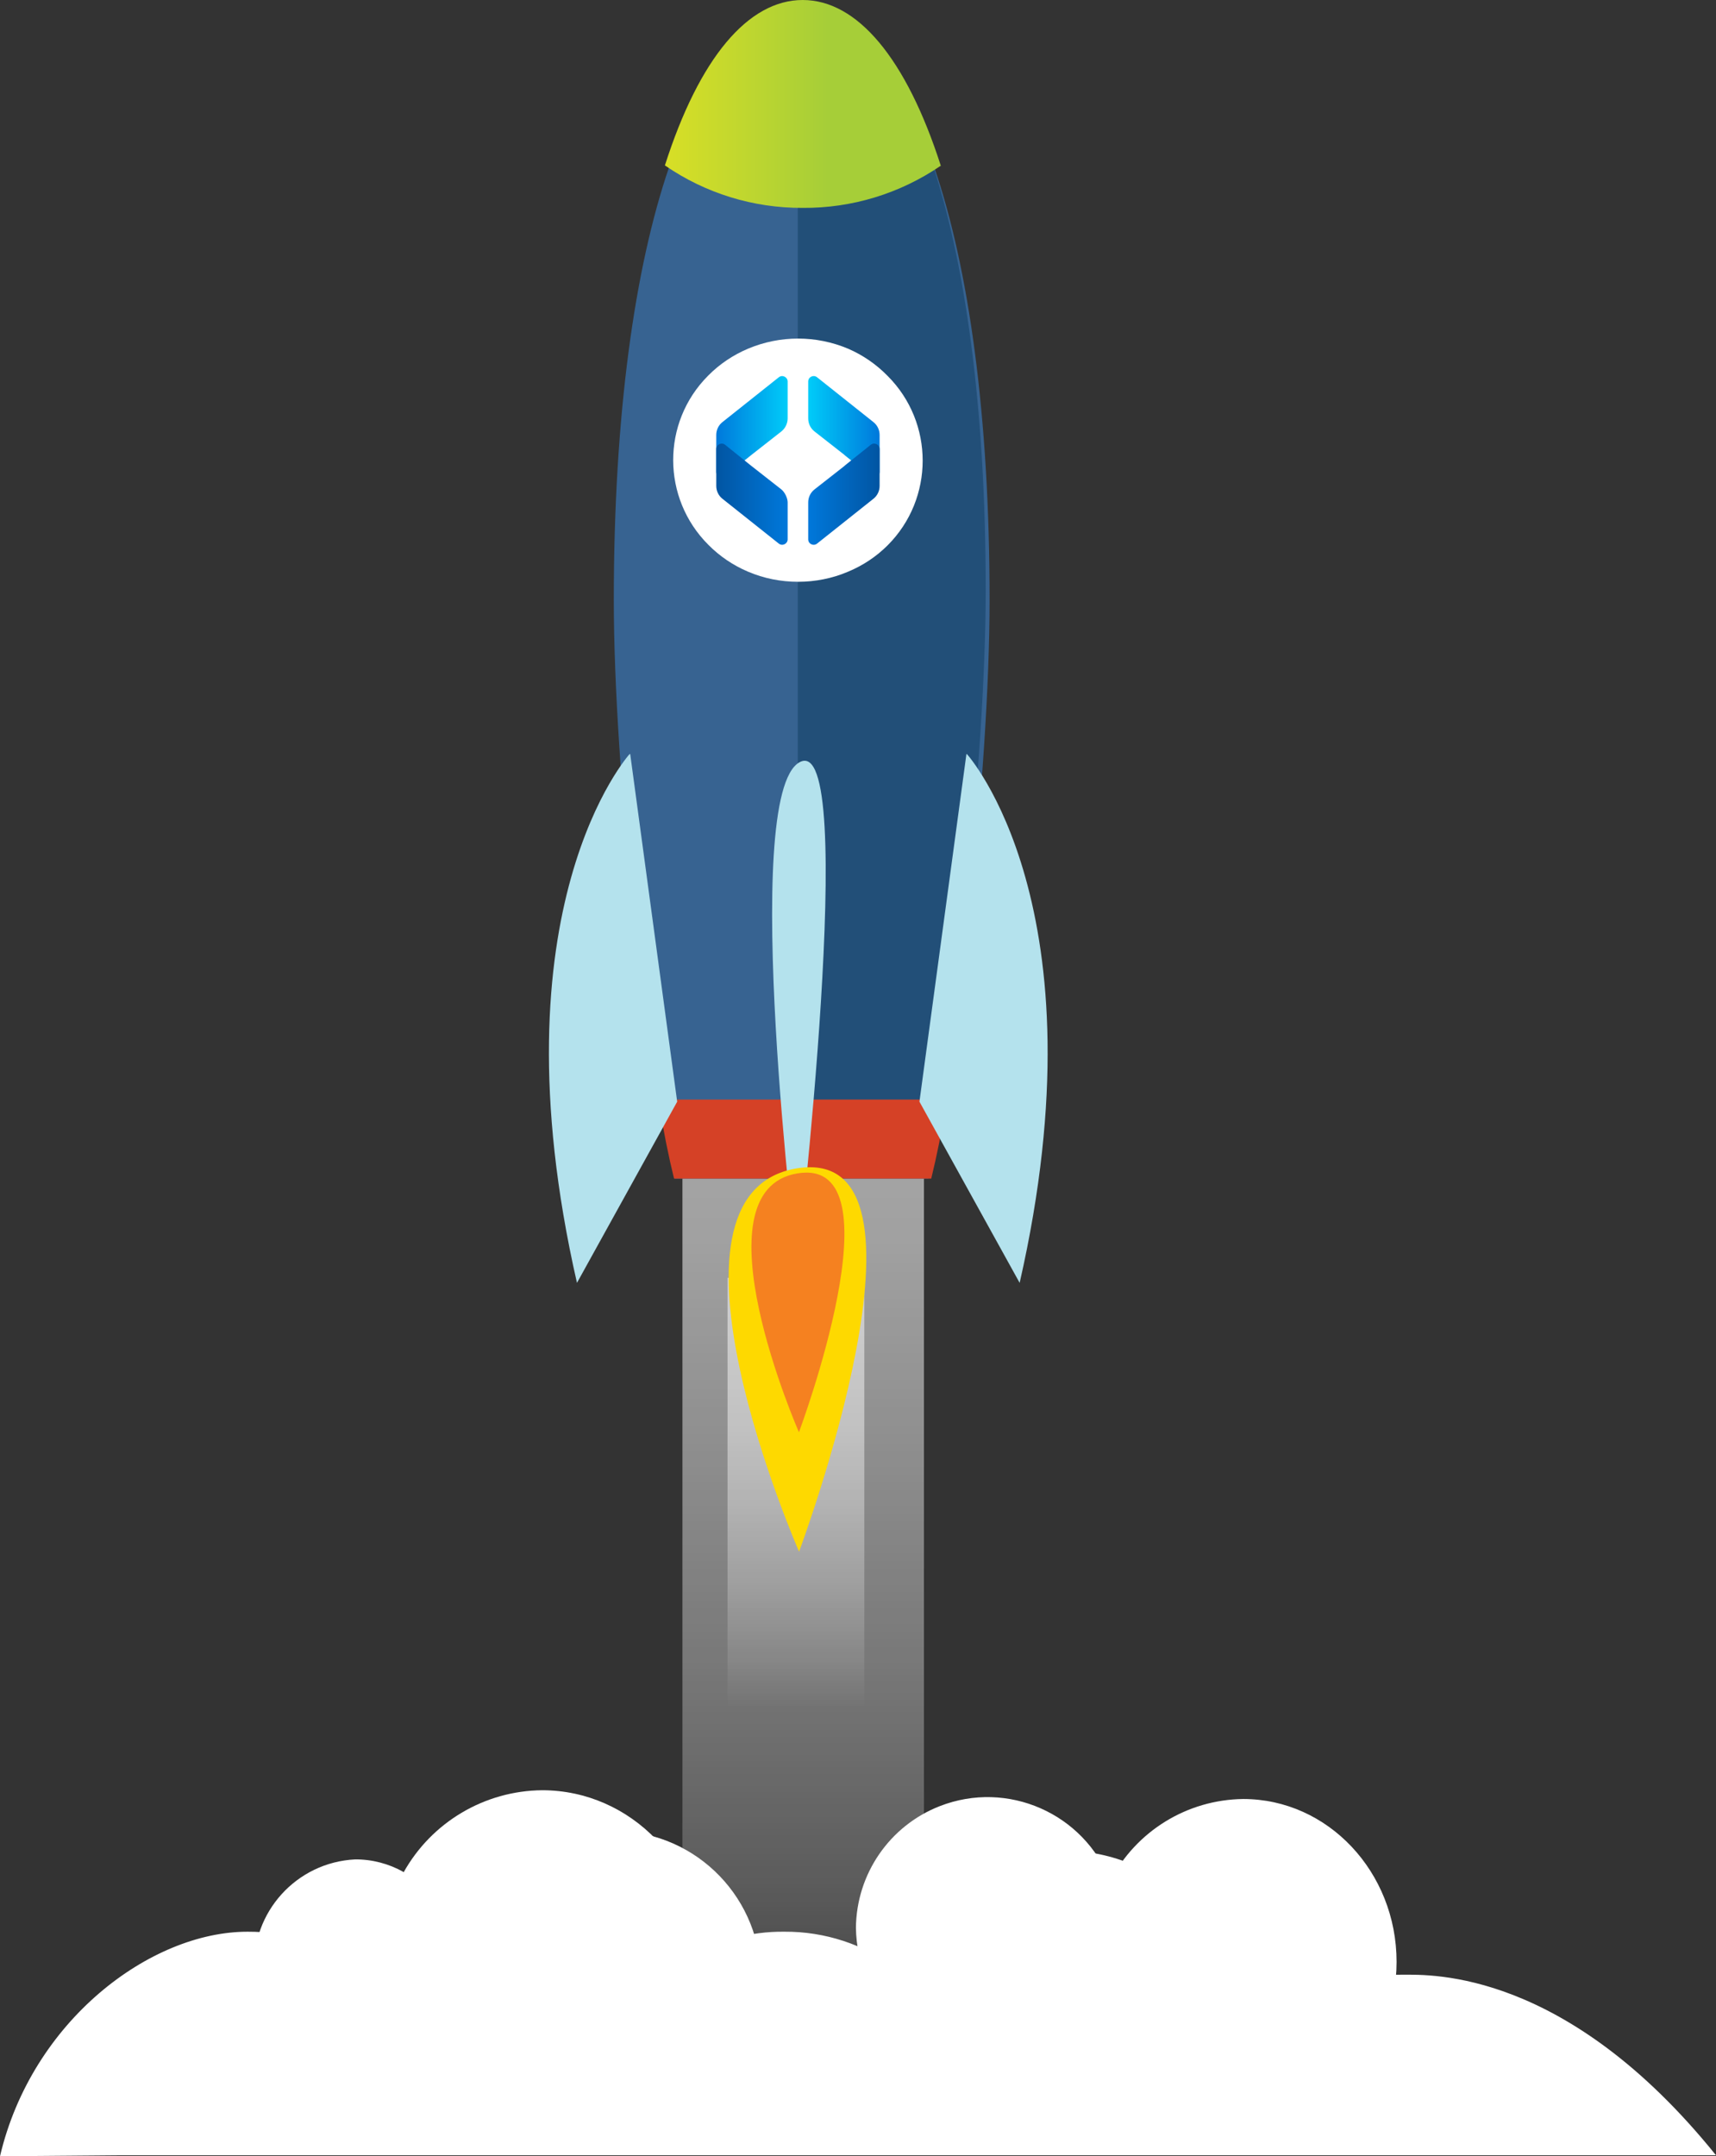
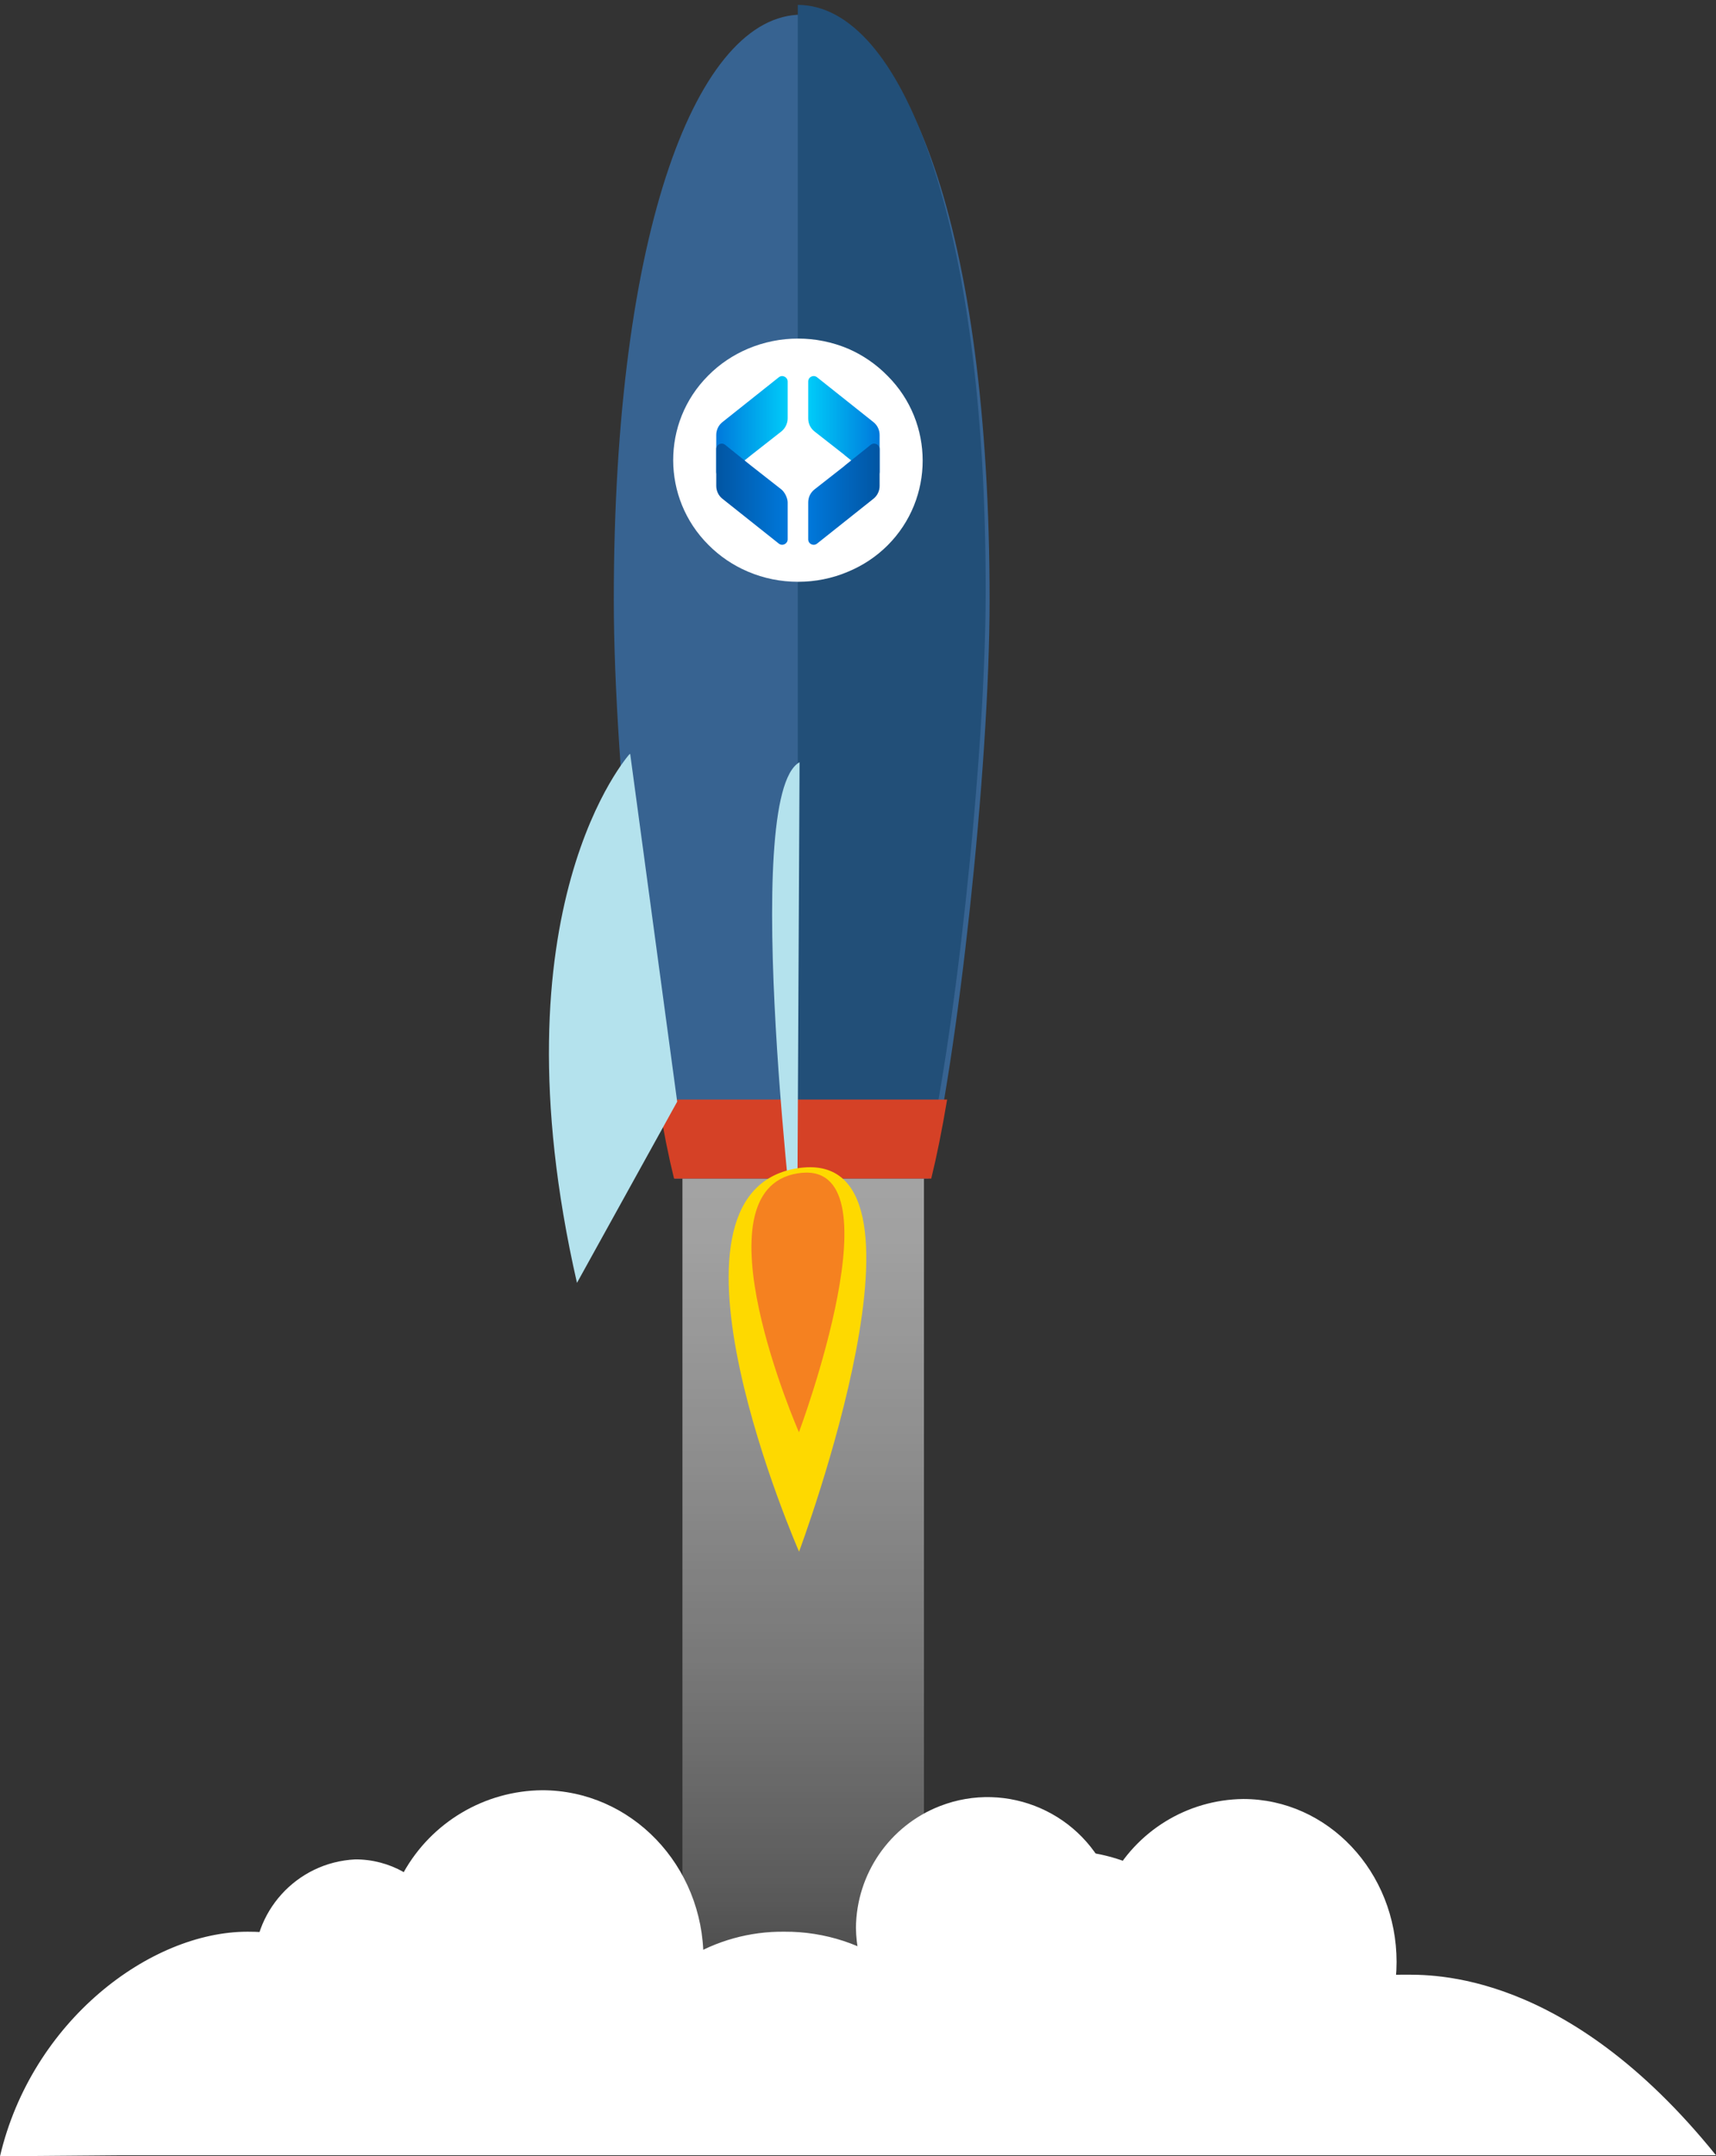
<svg xmlns="http://www.w3.org/2000/svg" id="uuid-d1d14703-ea12-4e00-ba7b-55c728e9c4fc" viewBox="0 0 136.99 172.08">
  <rect x="0" y="0" width="136.99" height="172.08" fill="#333333" stroke="none" />
  <defs>
    <clipPath id="uuid-b8c1bf57-79d9-4ad2-8751-c8671b0ac86a">
      <rect x="54.48" y="93.84" width="19.28" height="75.15" style="fill:none; stroke-width:0px;" />
    </clipPath>
    <linearGradient id="uuid-7519b710-c07d-4fae-a40f-796ee84ed885" x1="-194.4" y1="-15.79" x2="-193.22" y2="-15.79" gradientTransform="translate(1443.41 -16812.18) rotate(-90) scale(87.35)" gradientUnits="userSpaceOnUse">
      <stop offset="0" stop-color="#fff" stop-opacity="0" />
      <stop offset=".02" stop-color="#fff" stop-opacity=".02" />
      <stop offset=".18" stop-color="#fff" stop-opacity=".2" />
      <stop offset=".35" stop-color="#fff" stop-opacity=".34" />
      <stop offset=".52" stop-color="#fff" stop-opacity=".45" />
      <stop offset=".68" stop-color="#fff" stop-opacity=".54" />
      <stop offset=".84" stop-color="#fff" stop-opacity=".58" />
      <stop offset="1" stop-color="#fff" stop-opacity=".6" />
    </linearGradient>
    <clipPath id="uuid-28eee3b2-ff25-4647-84af-4c3d682520b5">
-       <rect x="58.08" y="101.98" width="10.92" height="34.21" style="fill:none; stroke-width:0px;" />
-     </clipPath>
+       </clipPath>
    <linearGradient id="uuid-fb7a3d93-3063-42d8-9ebd-26b3d1813293" x1="-194.13" y1="-14.58" x2="-193.53" y2="-14.58" gradientTransform="translate(894.63 -10927.11) rotate(-90) scale(56.99)" gradientUnits="userSpaceOnUse">
      <stop offset="0" stop-color="#fff" stop-opacity="0" />
      <stop offset=".11" stop-color="#fff" stop-opacity=".1" />
      <stop offset=".29" stop-color="#fff" stop-opacity=".24" />
      <stop offset=".47" stop-color="#fff" stop-opacity=".35" />
      <stop offset=".65" stop-color="#fff" stop-opacity=".44" />
      <stop offset=".83" stop-color="#fff" stop-opacity=".48" />
      <stop offset="1" stop-color="#fff" stop-opacity=".5" />
    </linearGradient>
    <linearGradient id="uuid-2e80f1a5-f43f-4d85-9e42-c3aff6d9d6a9" x1="53.08" y1="165.7" x2="75.11" y2="165.7" gradientTransform="translate(0 174) scale(1 -1)" gradientUnits="userSpaceOnUse">
      <stop offset="0" stop-color="#d8df26" />
      <stop offset=".59" stop-color="#a6ce38" />
    </linearGradient>
    <clipPath id="uuid-066161bd-0275-4c58-ad1f-aeaeb7db5964">
-       <path d="m37.22,157.66c-.12,6.49,5.04,11.86,11.54,11.98,6.49.12,11.86-5.04,11.98-11.54s-5.04-11.86-11.54-11.98c-.07,0-.13,0-.2,0-6.43-.06-11.69,5.11-11.76,11.54" style="fill:none; stroke-width:0px;" />
-     </clipPath>
+       </clipPath>
    <linearGradient id="uuid-755ef592-028f-467a-8523-f3b280abb58f" x1="-193.77" y1="-9.53" x2="-192.77" y2="-9.53" gradientTransform="translate(268.92 -4302.58) rotate(-90) scale(23.08)" gradientUnits="userSpaceOnUse">
      <stop offset="0" stop-color="#fff" />
      <stop offset="1" stop-color="#fff" />
    </linearGradient>
    <clipPath id="uuid-61d9b504-9af7-4d40-8994-353a73c774f1">
      <path d="m32.21,149.39c-1.18-.66-2.51-1.01-3.86-1-4.67.23-8.28,4.2-8.05,8.87.21,4.35,3.69,7.84,8.05,8.05,1.55,0,3.08-.45,4.37-1.31,2.33,3.57,6.3,5.72,10.56,5.75,7.11,0,12.88-6,12.88-13.44s-5.77-13.44-12.88-13.44c-4.6.04-8.83,2.55-11.07,6.57" style="fill:none; stroke-width:0px;" />
    </clipPath>
    <linearGradient id="uuid-4a09cf01-ab68-4e86-8646-5812cd0ea64e" x1="-193.89" y1="-10.78" x2="-192.89" y2="-10.78" gradientTransform="translate(327.8 -5040.14) rotate(-90) scale(26.87)" gradientUnits="userSpaceOnUse">
      <stop offset="0" stop-color="#fff" />
      <stop offset="1" stop-color="#fff" />
    </linearGradient>
    <clipPath id="uuid-06875dfd-cba9-47b1-8b7e-c8d6e86696a9">
      <path d="m68.33,153.84c.07,5.81,4.84,10.46,10.65,10.39,3.35-.04,6.47-1.67,8.42-4.39,1.23,5.59,6.13,9.61,11.85,9.73,6.76,0,12.24-5.83,12.24-13s-5.48-13-12.24-13c-4.48.05-8.56,2.56-10.62,6.54-2.11-5.41-8.21-8.08-13.61-5.97-4,1.56-6.65,5.41-6.69,9.71" style="fill:none; stroke-width:0px;" />
    </clipPath>
    <linearGradient id="uuid-b50c3543-e3e1-479f-a21d-28d0bd042013" x1="-193.86" y1="-10.61" x2="-192.86" y2="-10.61" gradientTransform="translate(367.64 -4904.22) rotate(-90) scale(26.17)" gradientUnits="userSpaceOnUse">
      <stop offset="0" stop-color="#fff" />
      <stop offset="1" stop-color="#fff" />
    </linearGradient>
    <clipPath id="uuid-35e6b13c-f4e8-4053-90ce-10e83bd88b9e">
      <path d="m71.56,157.09c-2.58-1.92-5.71-2.95-8.93-2.93-5.6-.07-10.74,3.09-13.19,8.12-4.72-1.92-10.02-1.83-14.68.23-3.2-5.21-8.89-8.37-15-8.35-7.76,0-17.22,7.11-19.76,17.92l9.88-.08h127.11c-11.94-14.8-22.68-14.41-25-14.41-4.94-.03-9.66,2.04-13,5.68.06-.55.1-1.11.1-1.67-.15-7.84-6.63-14.06-14.47-13.91-5.92.12-11.14,3.89-13.1,9.47" style="fill:none; stroke-width:0px;" />
    </clipPath>
    <linearGradient id="uuid-2acdf642-b300-4518-a5c1-16c03b87a8df" x1="-193.82" y1="-10.09" x2="-192.82" y2="-10.09" gradientTransform="translate(315.01 -4563.11) rotate(-90) scale(24.43)" gradientUnits="userSpaceOnUse">
      <stop offset="0" stop-color="#fff" />
      <stop offset="1" stop-color="#fff" />
    </linearGradient>
    <linearGradient id="uuid-355bdf17-fdd3-4044-abcd-0f499f9552e9" x1="57.17" y1="-1427.1" x2="62.88" y2="-1427.1" gradientTransform="translate(0 -1393.06) scale(1 -1)" gradientUnits="userSpaceOnUse">
      <stop offset="0" stop-color="#0078db" />
      <stop offset="1" stop-color="#00ccf9" />
    </linearGradient>
    <linearGradient id="uuid-f5e563be-edcc-48e3-bfdc-529d7c76bcf2" x1="64.52" y1="-1427.1" x2="70.23" y2="-1427.1" gradientTransform="translate(0 -1393.06) scale(1 -1)" gradientUnits="userSpaceOnUse">
      <stop offset="0" stop-color="#00ccf9" />
      <stop offset="1" stop-color="#0078db" />
    </linearGradient>
    <linearGradient id="uuid-19707b77-e020-4634-a9b8-01e6092d8efe" x1="57.17" y1="39.45" x2="62.88" y2="39.45" gradientUnits="userSpaceOnUse">
      <stop offset="0" stop-color="#0155a2" />
      <stop offset="1" stop-color="#0078db" />
    </linearGradient>
    <linearGradient id="uuid-16135ea2-e39a-44f6-984a-71dc26644bfc" x1="64.52" y1="39.45" x2="70.23" y2="39.45" gradientUnits="userSpaceOnUse">
      <stop offset="0" stop-color="#0078db" />
      <stop offset="1" stop-color="#0155a2" />
    </linearGradient>
  </defs>
  <g style="clip-path:url(#uuid-b8c1bf57-79d9-4ad2-8751-c8671b0ac86a);">
    <rect x="54.48" y="66.59" width="19.28" height="102.4" style="fill:url(#uuid-7519b710-c07d-4fae-a40f-796ee84ed885); stroke-width:0px;" />
  </g>
  <g style="clip-path:url(#uuid-28eee3b2-ff25-4647-84af-4c3d682520b5);">
-     <rect x="58.08" y="101.98" width="10.92" height="34.21" style="fill:url(#uuid-fb7a3d93-3063-42d8-9ebd-26b3d1813293); stroke-width:0px;" />
-   </g>
+     </g>
  <path d="m74.11,94.06c2.32-9.47,4.89-32.59,4.89-46.17,0-29.68-6.73-46.72-15-46.72s-15,17-15,46.72c0,13.58,2.56,36.7,4.88,46.17h20.23Z" style="fill:#376391; stroke-width:0px;" />
  <path d="m63.69.39v92.86h10.11c2.32-9.47,4.89-32.58,4.89-46.16C78.69,17.43,71.94.41,63.69.39" style="fill:#224f78; stroke-width:0px;" />
-   <path d="m75.11,13.24c-2.77-8.62-6.69-13.24-11.03-13.24s-8.25,4.6-11,13.2c3.23,2.23,7.07,3.41,11,3.39,3.92.03,7.76-1.14,11-3.35" style="fill:url(#uuid-2e80f1a5-f43f-4d85-9e42-c3aff6d9d6a9); stroke-width:0px;" />
  <path d="m74.34,94.06c.42-1.7.85-3.8,1.27-6.31h-23.06c.41,2.51.84,4.61,1.26,6.31h20.53Z" style="fill:#d54126; stroke-width:0px;" />
-   <path d="m63.63,101.07s-4.61-37.59.2-40.24c4.81-2.65-.2,40.24-.2,40.24" style="fill:#b4e2ed; stroke-width:0px;" />
+   <path d="m63.63,101.07s-4.61-37.59.2-40.24" style="fill:#b4e2ed; stroke-width:0px;" />
  <path d="m63.71,46.43c-1.37,0-2.74-.27-4-.81-1.18-.5-2.26-1.23-3.16-2.14-3.73-3.72-3.75-9.76-.03-13.49,0,0,.02-.02.03-.03.9-.91,1.98-1.63,3.16-2.13,2.56-1.08,5.44-1.08,8,0,1.18.51,2.25,1.25,3.15,2.17,3.73,3.73,3.73,9.79,0,13.52,0,0,0,0,0,0-.9.9-1.97,1.61-3.15,2.1-1.26.54-2.63.81-4,.81" style="fill:#fff; stroke-width:0px;" />
  <path d="m50.31,60.18l3.75,27.74-8,14.46c-6.85-30,4.2-42.2,4.2-42.2" style="fill:#b4e2ed; stroke-width:0px;" />
-   <path d="m77.15,60.18l-3.75,27.74,8,14.46c6.84-30-4.21-42.2-4.21-42.2" style="fill:#b4e2ed; stroke-width:0px;" />
  <path d="m63.79,123.83s-12.53-28.58-.17-30.59.17,30.59.17,30.59" style="fill:#fed900; stroke-width:0px;" />
  <path d="m63.78,114.3s-8.46-19.3-.11-20.66.11,20.66.11,20.66" style="fill:#f58120; stroke-width:0px;" />
  <g style="clip-path:url(#uuid-066161bd-0275-4c58-ad1f-aeaeb7db5964);">
    <rect x="37.22" y="146.12" width="23.52" height="23.07" style="fill:url(#uuid-755ef592-028f-467a-8523-f3b280abb58f); stroke-width:0px;" />
  </g>
  <g style="clip-path:url(#uuid-61d9b504-9af7-4d40-8994-353a73c774f1);">
    <rect x="20.24" y="142.82" width="35.92" height="26.87" style="fill:url(#uuid-4a09cf01-ab68-4e86-8646-5812cd0ea64e); stroke-width:0px;" />
  </g>
  <g style="clip-path:url(#uuid-06875dfd-cba9-47b1-8b7e-c8d6e86696a9);">
    <rect x="68.33" y="143.42" width="43.16" height="26.17" style="fill:url(#uuid-b50c3543-e3e1-479f-a21d-28d0bd042013); stroke-width:0px;" />
  </g>
  <g style="clip-path:url(#uuid-35e6b13c-f4e8-4053-90ce-10e83bd88b9e);">
    <rect y="147.64" width="136.99" height="24.43" style="fill:url(#uuid-2acdf642-b300-4518-a5c1-16c03b87a8df); stroke-width:0px;" />
  </g>
  <path d="m59.98,36.31l-2.09,1.68c-.29.23-.71.03-.71-.34v-2.94c0-.4.18-.78.5-1.03l4.49-3.57c.29-.23.71-.02.71.34v2.94c0,.4-.19.79-.5,1.04l-2.4,1.88Z" style="fill:url(#uuid-355bdf17-fdd3-4044-abcd-0f499f9552e9); stroke-width:0px;" />
  <path d="m67.42,36.31l-2.4-1.88c-.32-.25-.5-.63-.5-1.04v-2.94c0-.37.42-.57.71-.34l4.49,3.57c.32.25.5.63.5,1.03v2.94c0,.37-.43.57-.71.34l-2.09-1.67Z" style="fill:url(#uuid-f5e563be-edcc-48e3-bfdc-529d7c76bcf2); stroke-width:0px;" />
  <path d="m59.98,37.18l-2.09-1.68c-.29-.23-.71-.03-.71.34v2.94c0,.4.18.78.5,1.03l4.49,3.57c.29.23.71.02.71-.34v-2.94c0-.35-.23-.82-.5-1.04l-2.4-1.88Z" style="fill:url(#uuid-19707b77-e020-4634-a9b8-01e6092d8efe); stroke-width:0px;" />
  <path d="m67.42,37.18l-2.4,1.88c-.32.25-.5.63-.5,1.04v2.94c0,.37.42.57.71.34l4.49-3.57c.32-.25.5-.63.5-1.03v-2.94c0-.37-.43-.57-.71-.34l-2.09,1.67Z" style="fill:url(#uuid-16135ea2-e39a-44f6-984a-71dc26644bfc); stroke-width:0px;" />
</svg>